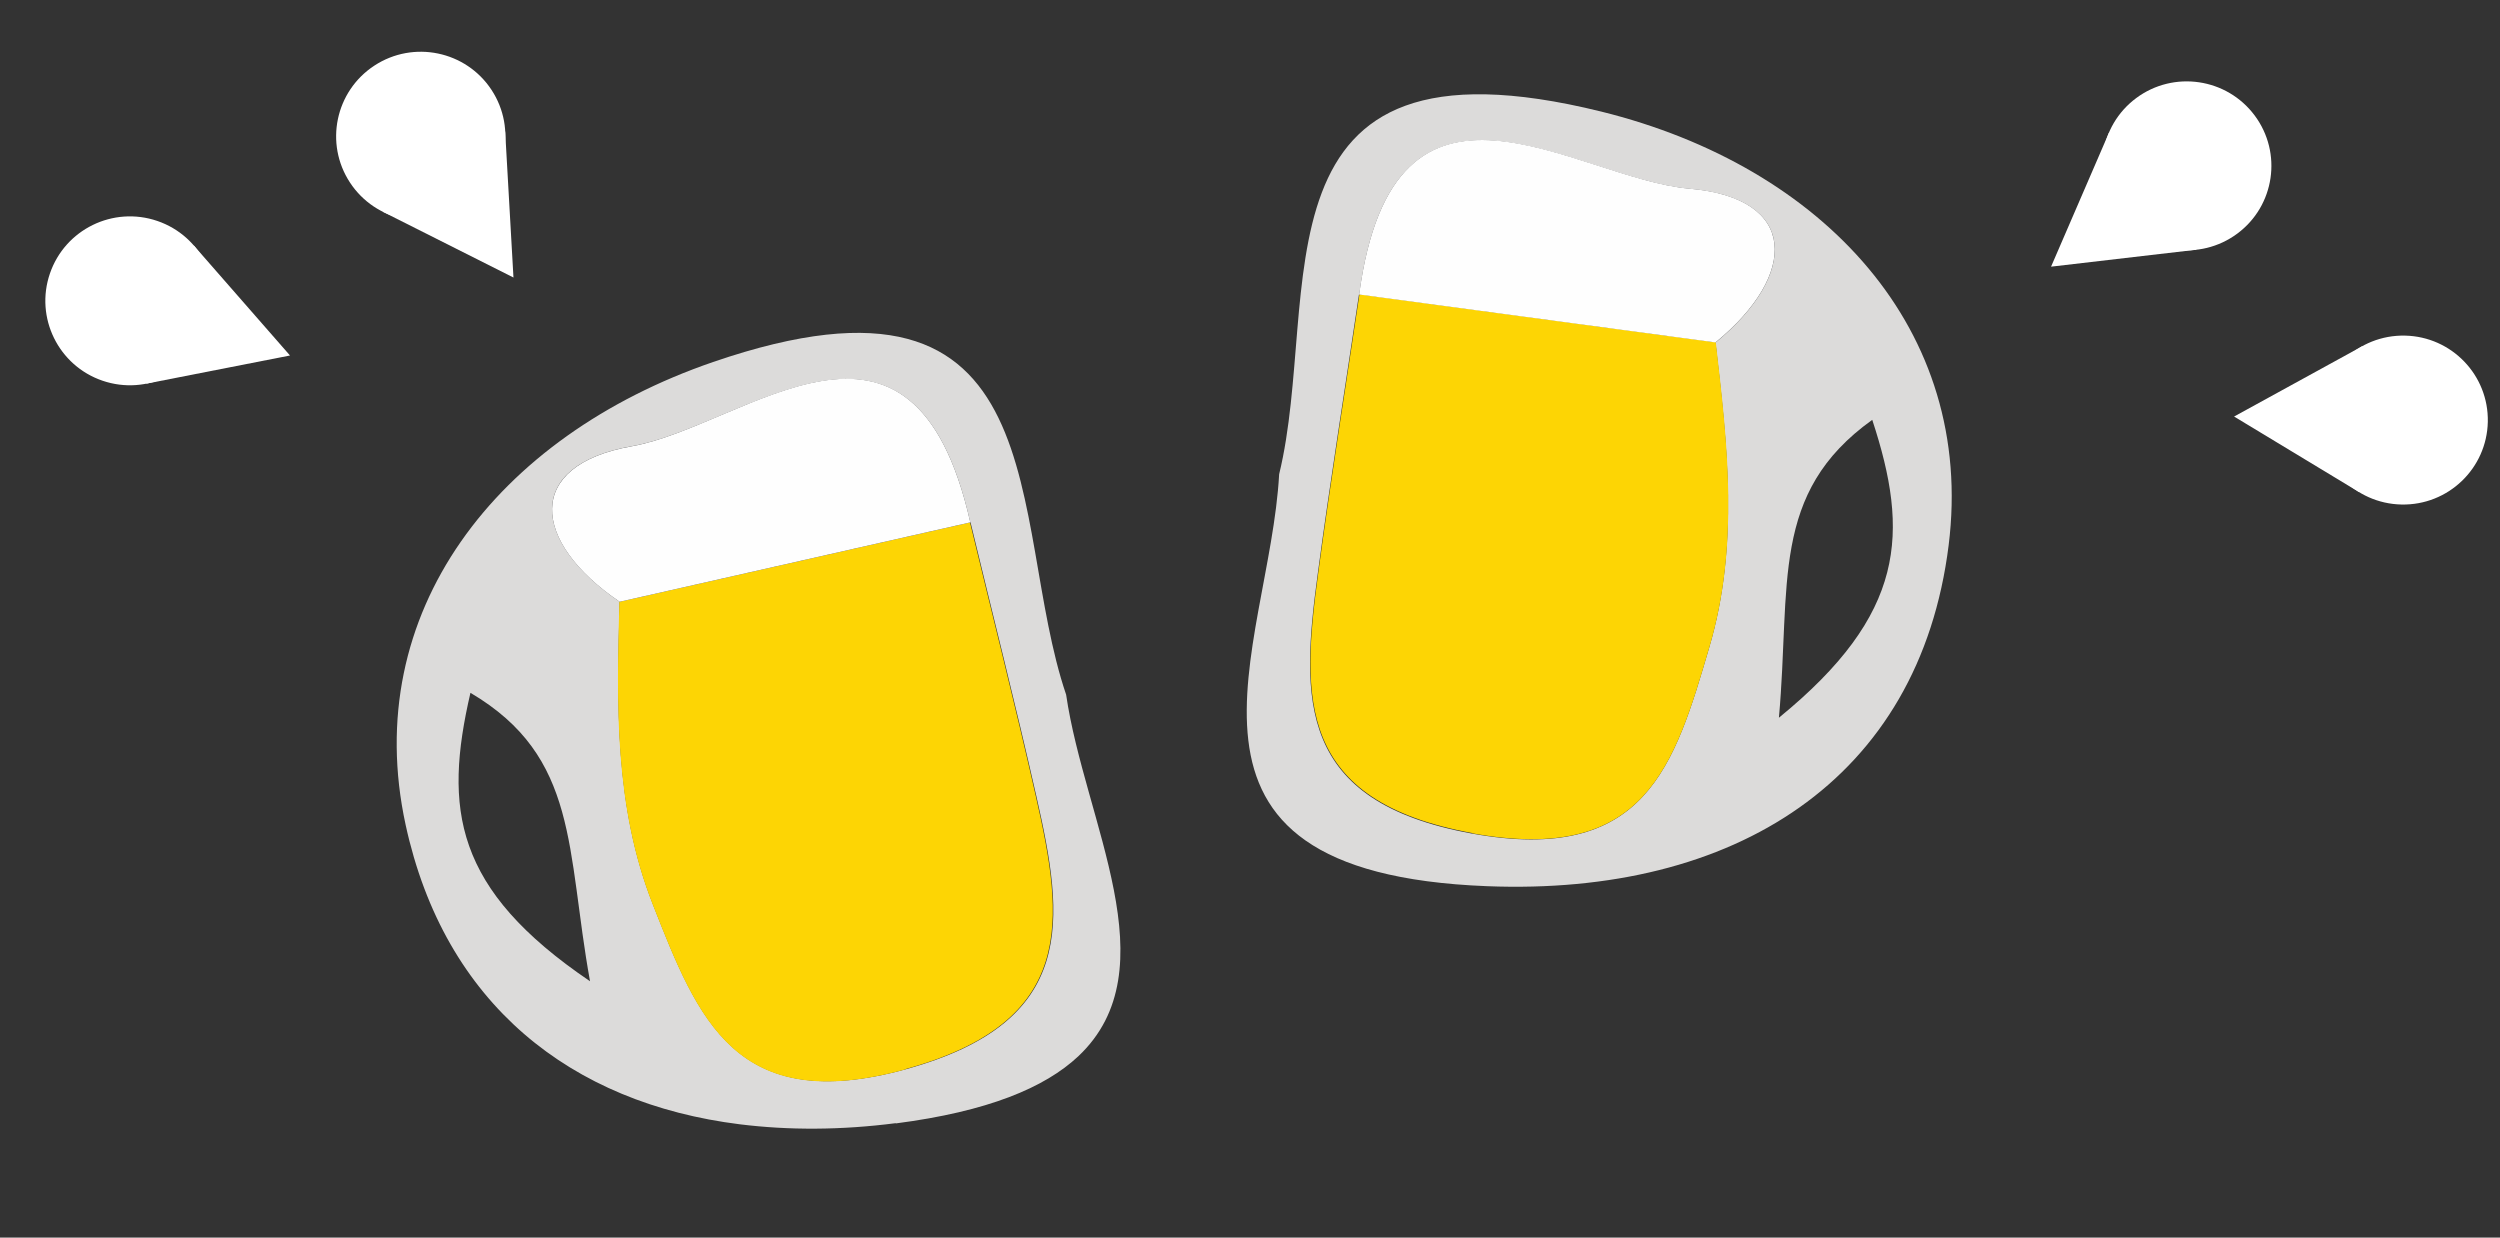
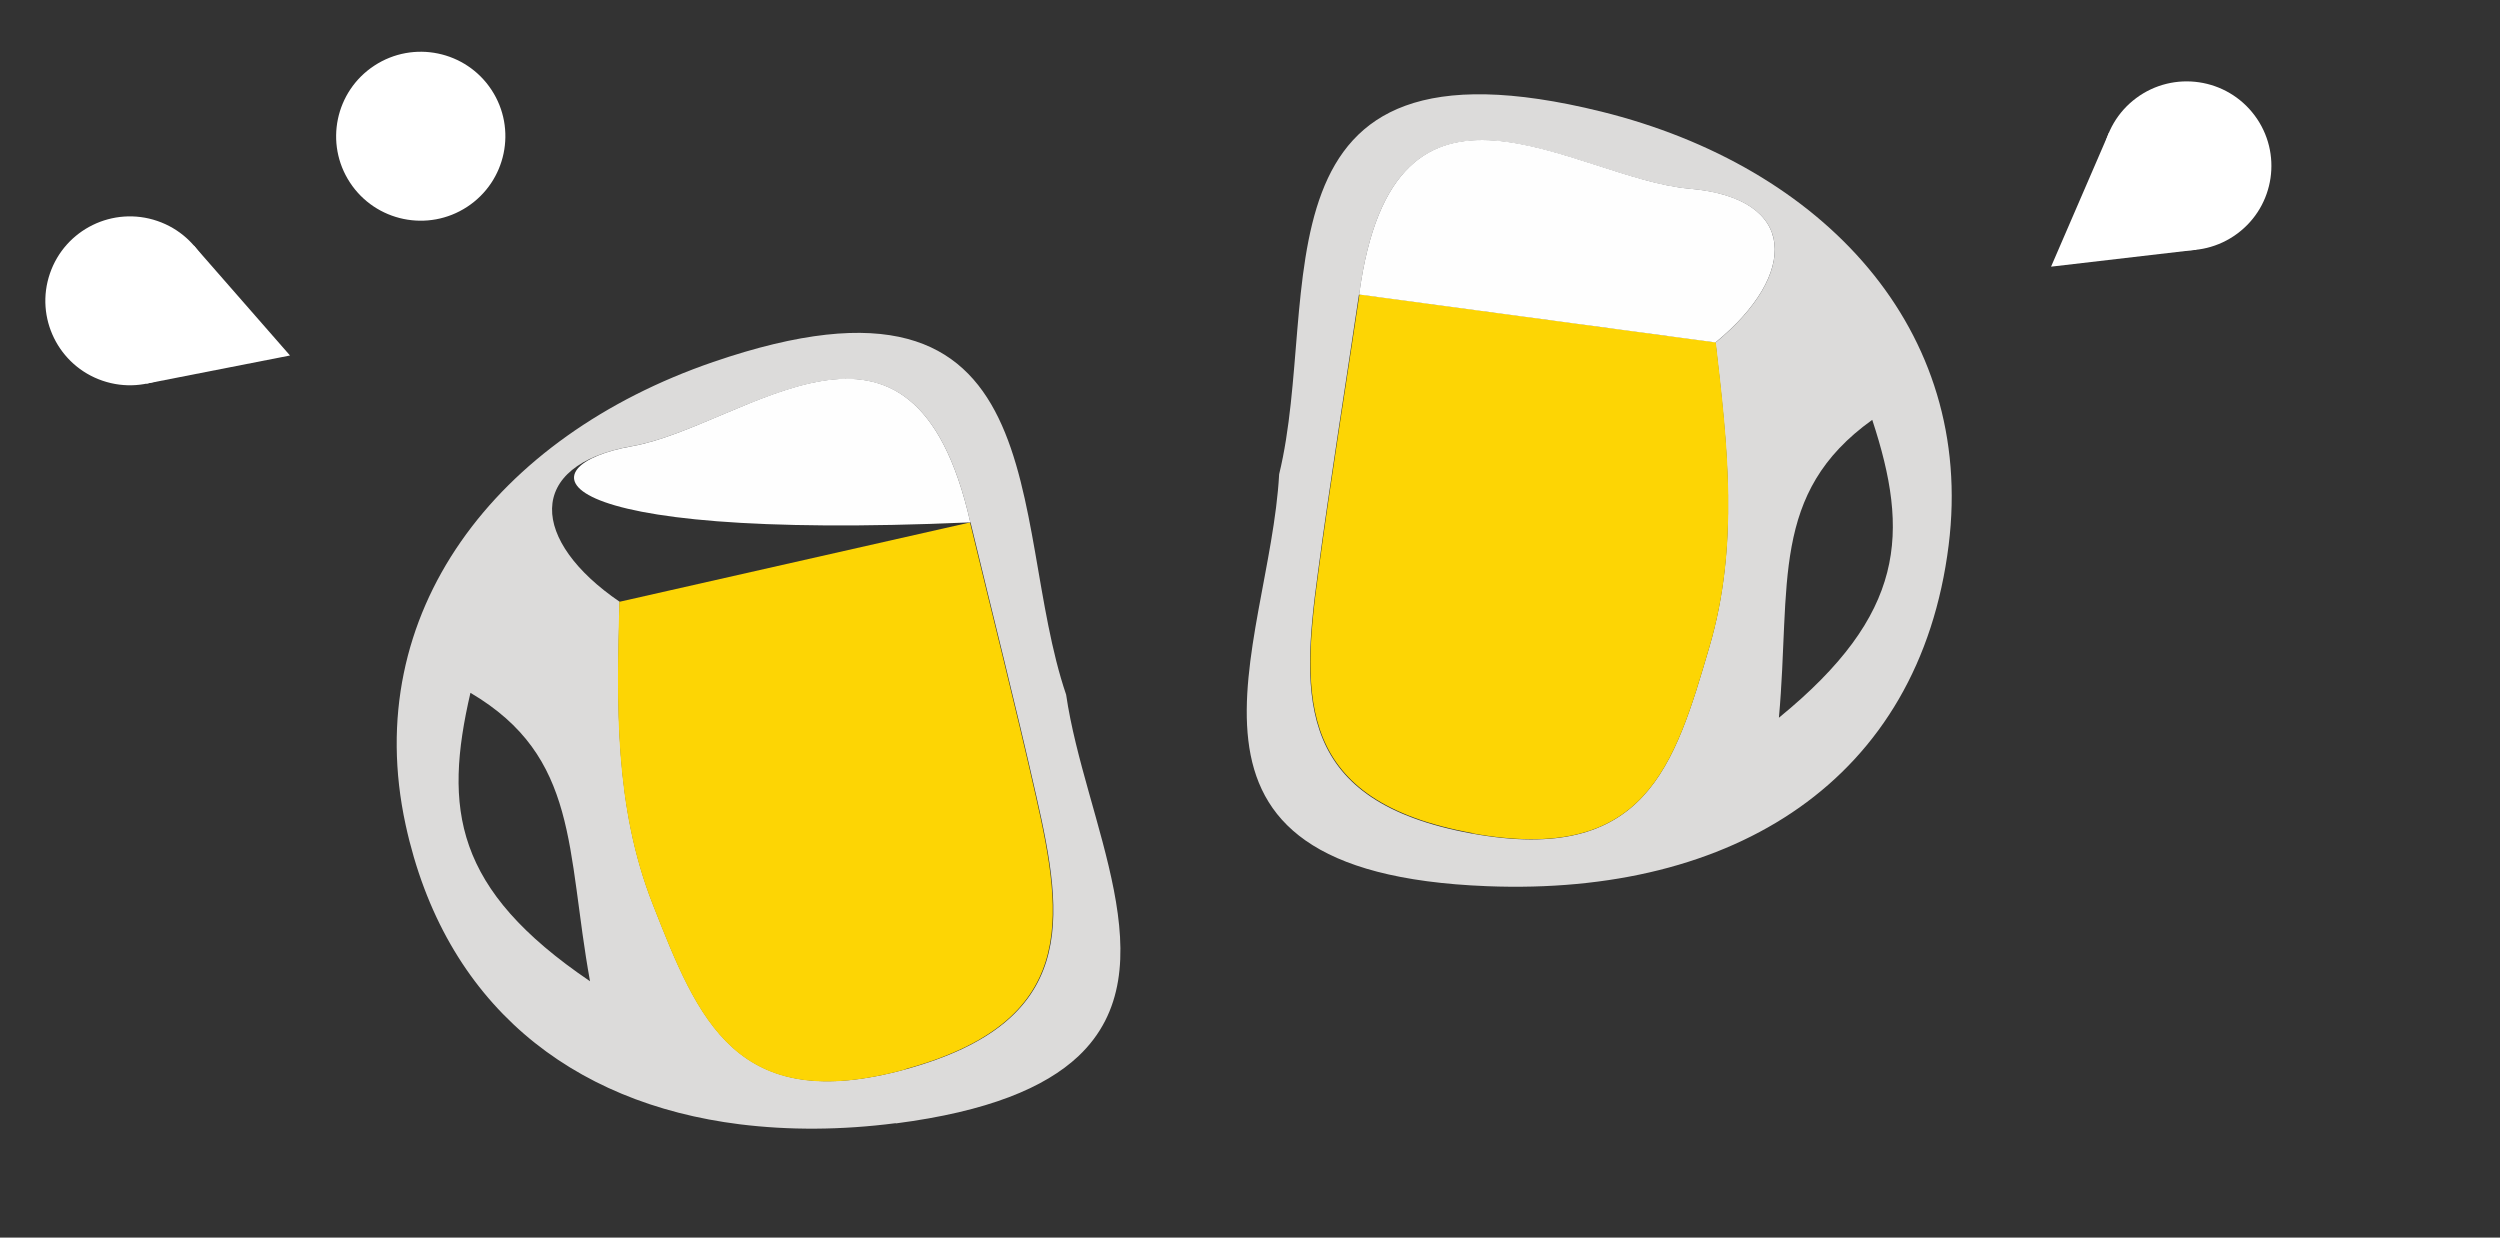
<svg xmlns="http://www.w3.org/2000/svg" width="101" height="50" viewBox="0 0 101 50" fill="none">
  <rect x="0" y="0" width="101" height="50" fill="#333333" stroke="none" />
-   <path d="M20.744 11.212L20.409 5.312L15.459 8.552L20.744 11.212Z" fill="white" />
  <ellipse cx="3.416" cy="3.413" rx="3.416" ry="3.413" transform="matrix(0.837 -0.548 -0.549 -0.836 16.013 10.229)" fill="white" />
  <path d="M11.716 14.362L7.823 9.91L5.908 15.501L11.716 14.362Z" fill="white" />
  <ellipse cx="3.412" cy="3.417" rx="3.412" ry="3.417" transform="matrix(0.324 -0.946 -0.946 -0.323 7.376 16.485)" fill="white" />
  <path d="M36.189 45.376C33.973 45.662 31.864 45.666 29.891 45.422C23.062 44.57 17.956 40.559 16.385 33.313C14.53 24.747 20.052 17.636 28.806 14.626C42.936 9.773 40.678 21.03 43.072 28.065C43.816 33.18 47.308 39.144 43.562 42.675C42.208 43.943 39.912 44.904 36.191 45.386L36.189 45.376ZM19.006 27.99C17.918 32.68 18.346 35.923 23.837 39.642C22.873 34.319 23.395 30.577 19.006 27.99ZM39.199 21.103C36.863 10.789 30.109 17.227 25.525 18.027C21.171 18.796 21.452 21.869 25.032 24.31C24.926 28.45 24.814 32.57 26.38 36.54C28.213 41.2 29.737 45.082 36.609 43.194C43.551 41.28 43.01 37.181 41.872 32.178C41.037 28.481 40.098 24.797 39.212 21.111L39.199 21.103Z" fill="#DCDBDA" />
  <path d="M36.599 43.198C29.729 45.095 28.205 41.213 26.37 36.543C24.802 32.563 24.913 28.443 25.022 24.313C29.747 23.243 34.473 22.174 39.188 21.107C40.075 24.792 41.014 28.476 41.849 32.174C42.987 37.177 43.528 41.275 36.586 43.19L36.599 43.198Z" fill="#FDD504" />
-   <path d="M25.526 18.029C30.107 17.218 36.861 10.78 39.2 21.104C34.474 22.174 29.748 23.244 25.033 24.311C21.455 21.881 21.172 18.797 25.526 18.029Z" fill="#FEFEFE" />
+   <path d="M25.526 18.029C30.107 17.218 36.861 10.78 39.2 21.104C21.455 21.881 21.172 18.797 25.526 18.029Z" fill="#FEFEFE" />
  <path d="M51.677 19.167C51.292 26.196 45.944 35.252 60.078 35.802C70.051 36.196 77.542 31.52 78.726 22.022C79.809 13.325 73.674 6.731 64.687 4.507C50.181 0.924 53.434 11.938 51.678 19.157L51.677 19.167ZM75.639 16.962C77.142 21.537 77.004 24.806 71.868 28.996C72.353 23.609 71.499 19.927 75.639 16.962ZM54.912 11.9C56.317 1.419 63.619 7.234 68.255 7.626C72.66 8.006 72.655 11.092 69.307 13.84C69.783 17.955 70.262 22.049 69.057 26.142C67.647 30.946 66.476 34.948 59.463 33.676C52.379 32.384 52.551 28.253 53.238 23.169C53.739 19.412 54.346 15.659 54.9 11.909L54.912 11.9Z" fill="#DCDBDA" />
  <path d="M59.468 33.664C66.48 34.944 67.652 30.942 69.064 26.128C70.272 22.025 69.794 17.931 69.318 13.827C64.516 13.181 59.713 12.535 54.922 11.89C54.367 15.64 53.759 19.393 53.257 23.149C52.569 28.234 52.396 32.364 59.48 33.655L59.468 33.664Z" fill="#FDD504" />
  <path d="M68.255 7.622C63.62 7.221 56.319 1.408 54.909 11.899C59.711 12.545 64.514 13.191 69.305 13.835C72.652 11.097 72.66 8.001 68.255 7.622Z" fill="#FEFEFE" />
  <path d="M82.863 10.773L85.208 5.348L88.742 10.088L82.863 10.773Z" fill="white" />
  <ellipse cx="3.414" cy="3.415" rx="3.414" ry="3.415" transform="matrix(-0.598 -0.802 0.803 -0.596 87.645 11.473)" fill="white" />
-   <path d="M90.257 16.828L95.445 13.982L95.32 19.889L90.257 16.828Z" fill="white" />
-   <ellipse cx="3.412" cy="3.417" rx="3.412" ry="3.417" transform="matrix(0.021 -1 1 0.021 93.602 20.311)" fill="white" />
</svg>